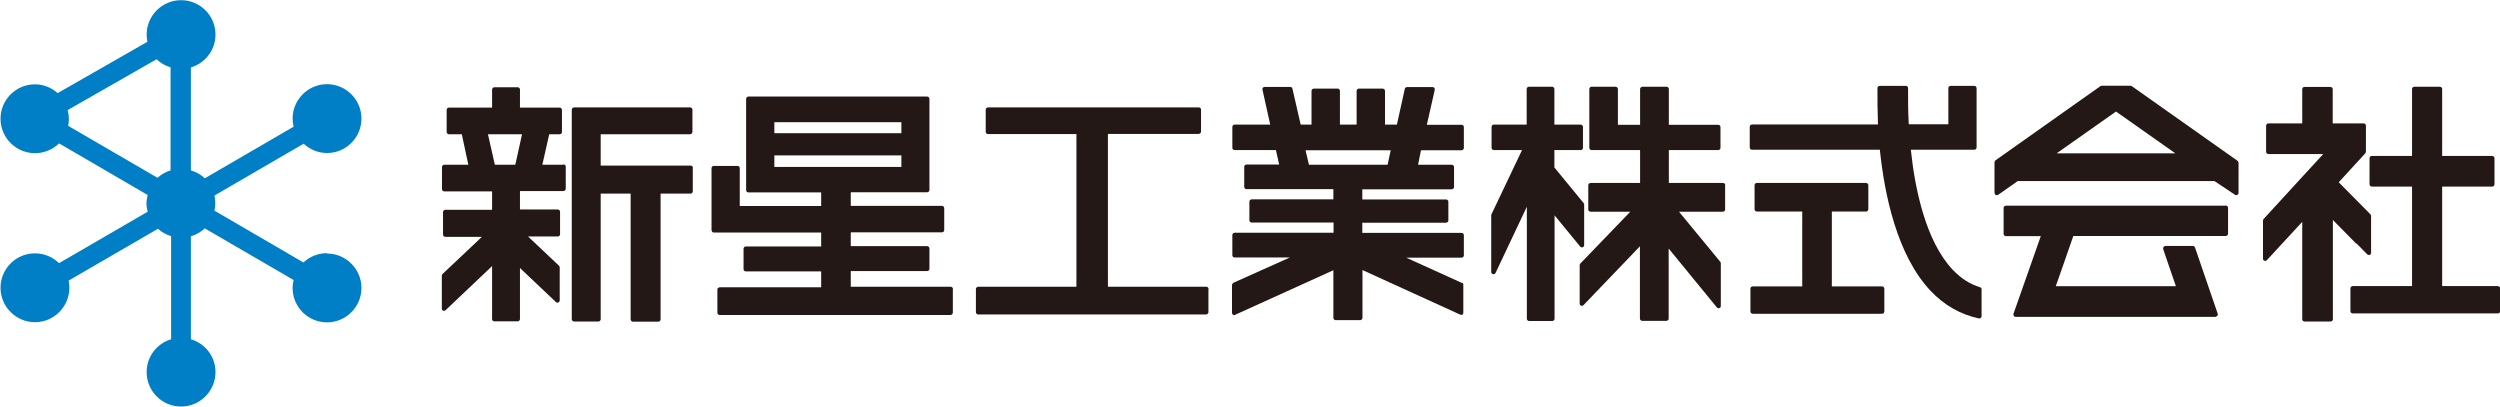
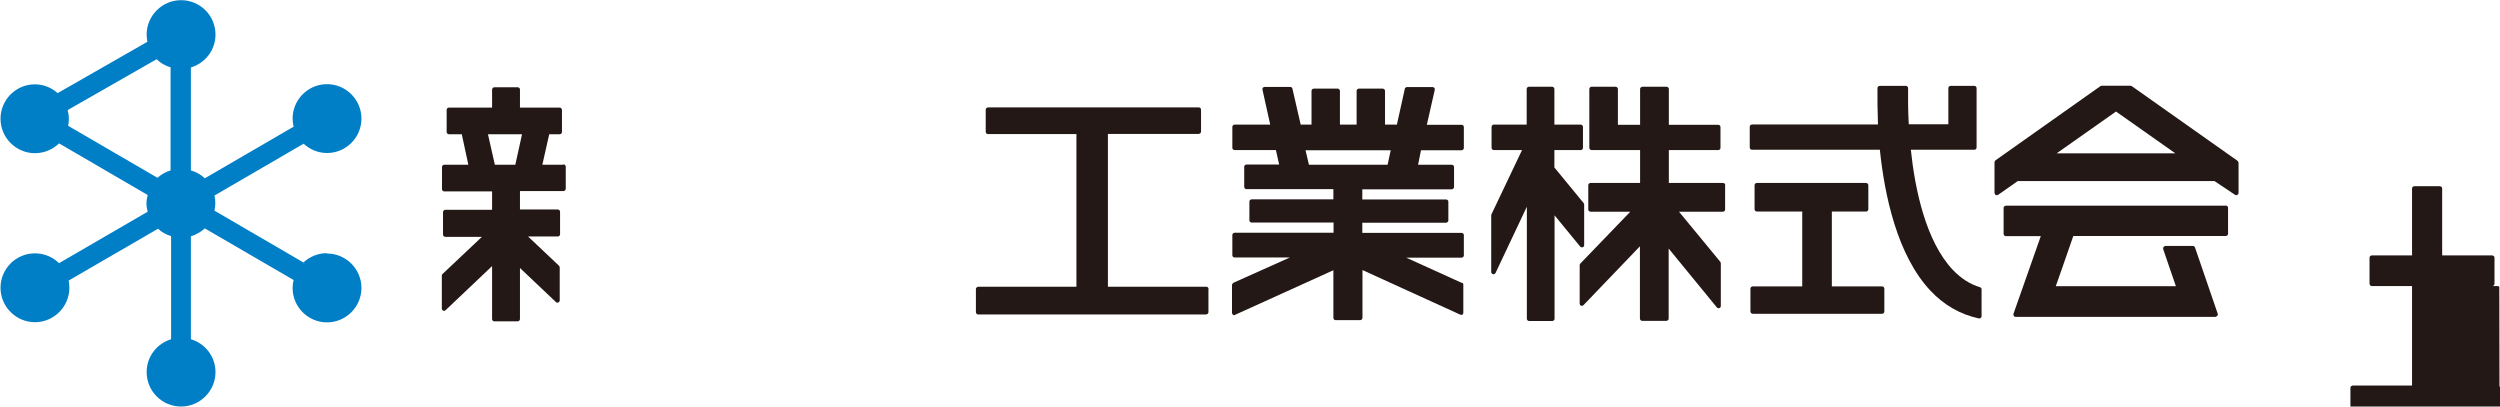
<svg xmlns="http://www.w3.org/2000/svg" id="_レイヤー_2" data-name="レイヤー 2" viewBox="0 0 145.25 23.62">
  <defs>
    <style>
      .cls-1 {
        fill: #231815;
      }

      .cls-2 {
        fill: #007ec6;
      }
    </style>
  </defs>
  <g id="_レイヤー_2-2" data-name="レイヤー 2">
    <g>
      <g>
        <g>
          <path class="cls-1" d="M32.72,9.57h-1.21s.4-1.77.4-1.77h.61c.07,0,.13-.06.13-.13v-1.29s-.02-.07-.04-.09c-.02-.02-.06-.04-.09-.04h-2.31s0-1.05,0-1.05c0-.07-.06-.13-.13-.13h-1.36s-.07.01-.09.04-.04.06-.04.09v1.05h-2.51s-.07.01-.09.04-.04.06-.04.09v1.29s.01.07.04.09.06.04.09.04h.75s.38,1.77.38,1.77h-1.4s-.07.01-.09.04c-.02.02-.04.06-.04.09v1.29c0,.07.06.13.13.13h2.78s0,1.07,0,1.07h-2.72s-.07.01-.09.04-.04.06-.04.09v1.31s.01.07.04.09c.02.02.06.04.09.04h2.13s-2.29,2.16-2.29,2.16c-.03.03-.04.06-.04.09v1.92c0,.05.03.1.08.12.05.02.1.01.14-.03l2.7-2.56v3.08c0,.07.06.13.13.13h1.36s.07-.01.09-.04c.02-.02.04-.06.04-.09v-2.97s2.09,1.98,2.09,1.98c.04.04.09.05.14.02.05-.02.08-.07.08-.12v-1.92s-.02-.07-.04-.09l-1.8-1.7h1.73c.07,0,.13-.06.13-.13v-1.31s-.01-.07-.04-.09c-.02-.02-.06-.04-.09-.04h-2.2s0-1.07,0-1.07h2.53s.07-.01.09-.04.04-.06.04-.09v-1.29c0-.07-.06-.13-.13-.13ZM28.35,7.8h1.98s-.39,1.77-.39,1.77h-1.19l-.4-1.77Z" />
-           <path class="cls-1" d="M40.26,9.75s-.01-.07-.04-.09c-.02-.02-.06-.04-.09-.04h-5.23s0-1.82,0-1.82h5.2s.07-.02.09-.04c.02-.03.04-.06.04-.09v-1.3c0-.07-.06-.13-.13-.13h-6.75s-.07.02-.09.04c-.02.02-.04.06-.04.09v12.18c0,.07.07.13.14.13h1.41c.07,0,.13-.06.13-.13v-7.05s0-.25,0-.25h1.74v7.31s.02.07.04.09c.02.03.06.04.09.04h1.48c.07,0,.13-.06.13-.13v-7.31s1.74,0,1.74,0c.07,0,.13-.06.13-.13v-1.36Z" />
        </g>
-         <path class="cls-1" d="M55.37,16.79s-.01-.07-.04-.09c-.02-.02-.06-.04-.09-.04h-5.81s0-.91,0-.91h4.44c.07,0,.13-.06.13-.13v-1.19s-.01-.07-.04-.09c-.02-.02-.06-.04-.09-.04h-4.44s0-.8,0-.8h5.3c.07,0,.13-.06.13-.13v-1.28s-.01-.07-.04-.09-.06-.04-.09-.04h-5.3s0-.79,0-.79h4.44c.07,0,.13-.06.13-.13v-5.3s-.02-.07-.04-.09-.06-.04-.09-.04h-10.39c-.07,0-.13.07-.13.14v5.3c0,.07.06.13.13.13h4.23s0,.79,0,.79h-4.73s0-2.2,0-2.2c0-.07-.06-.13-.13-.13h-1.38c-.07,0-.13.06-.13.13v3.61s.02.07.04.09c.02.03.06.04.09.04h6.24s0,.81,0,.81h-4.38s-.07.01-.09.04c-.02.02-.04.06-.04.09v1.19c0,.07.06.13.13.13h4.38s0,.92,0,.92h-5.9s-.07.02-.09.04c-.03.02-.04.06-.04.09v1.35s.01.07.04.09c.02.03.06.04.09.04h13.42c.07,0,.13-.07.13-.14v-1.35ZM44.99,7.75v-.65h7.38s0,.64,0,.64h-7.38ZM52.37,9.02v.68h-7.38s0-.67,0-.67h7.38Z" />
        <path class="cls-1" d="M70.22,16.79c0-.07-.06-.13-.13-.13h-5.72s0-8.88,0-8.88h5.28s.07-.02.09-.04c.02-.02.04-.06.04-.09v-1.28c0-.07-.06-.13-.13-.13h-12.25s-.07.02-.09.04-.04.06-.04.09v1.29c0,.07.06.13.13.13h5.14s0,8.87,0,8.87h-5.71s-.07.02-.09.04c-.02.02-.04.06-.04.09v1.35c0,.07.06.13.13.13h13.25s.07-.02.09-.04.04-.06.04-.09v-1.34Z" />
        <path class="cls-1" d="M84.94,16.44l-3.24-1.47h3.22c.07,0,.13-.06.13-.13v-1.18c0-.07-.06-.13-.13-.13h-5.77s0-.59,0-.59h4.87s.07-.02.09-.04c.02-.02.04-.06.04-.09v-1.09c0-.07-.06-.13-.13-.13h-4.87s0-.59,0-.59h5.2s.07-.02.09-.04c.02-.02.04-.06.04-.09v-1.17s-.01-.07-.04-.09-.06-.04-.09-.04h-1.96s.17-.84.17-.84h2.36s.07-.01.09-.04.04-.06.04-.09v-1.22c0-.07-.06-.13-.13-.13h-2.02l.46-2.03s0-.08-.02-.11c-.03-.03-.06-.05-.1-.05h-1.49c-.06,0-.12.04-.13.1l-.46,2.08h-.69v-1.96s-.01-.07-.04-.09c-.02-.02-.06-.04-.09-.04h-1.39c-.07,0-.13.06-.13.13v1.96s-.97,0-.97,0v-1.96s-.01-.07-.04-.09c-.02-.03-.06-.04-.09-.04h-1.39c-.07,0-.13.06-.13.13v1.96s-.63,0-.63,0l-.48-2.09c-.01-.06-.07-.1-.13-.1h-1.49s-.08.02-.1.05c-.02.03-.03.07-.02.11l.45,2.03h-2.07s-.07.01-.09.04c-.02.02-.04.06-.04.09v1.22c0,.07.06.13.13.13h2.4l.19.84h-1.9c-.07,0-.13.06-.13.13v1.17c0,.07.06.13.13.13h5.05s0,.59,0,.59h-4.75s-.07.02-.09.04c-.02.03-.04.06-.04.09v1.09c0,.07.06.13.13.13h4.76s0,.59,0,.59h-5.75s-.07.02-.09.04c-.02.02-.04.06-.04.09v1.18c0,.07.06.13.13.13h3.21l-3.28,1.47s-.08.07-.08.12v1.63s.02.09.06.11c.04.03.09.03.12,0l5.71-2.59v2.77c0,.07.06.13.13.13h1.43s.07-.01.09-.04.04-.06.04-.09v-2.78s5.68,2.59,5.68,2.59c.04.02.09.02.12,0,.04-.02.06-.07.06-.11v-1.63c0-.05-.03-.1-.08-.12ZM75.85,8.73h4.95s-.18.84-.18.84h-4.57s-.2-.84-.2-.84Z" />
        <g>
          <path class="cls-1" d="M91.81,14.33s.09.06.14.04c.05-.02.09-.07.09-.12v-2.37s-.01-.06-.03-.08l-1.7-2.07v-1.01h1.53c.07,0,.13-.06.13-.13v-1.22s-.01-.07-.04-.09c-.02-.02-.06-.04-.09-.04h-1.53s0-2.07,0-2.07c0-.07-.06-.13-.13-.13h-1.35c-.07,0-.13.06-.13.13v2.07h-1.91c-.07,0-.13.06-.13.13v1.22s.01.07.04.09c.02.02.06.04.09.04h1.64s-1.78,3.74-1.78,3.74c0,.02-.01.04-.01.06v3.28c0,.06.04.11.1.13.06.02.12-.02.15-.07l1.82-3.85v6.51c0,.07.06.13.13.13h1.35s.07-.01.09-.04c.03-.02.04-.06.04-.09v-6.01s1.5,1.83,1.5,1.83Z" />
          <path class="cls-1" d="M100.24,10.76c0-.07-.06-.13-.13-.13h-3.15s0-1.91,0-1.91h2.87s.07-.01.09-.04c.03-.02.04-.06.04-.09v-1.21c0-.07-.06-.13-.13-.13h-2.87s0-2.08,0-2.08c0-.03-.01-.07-.04-.09-.02-.02-.06-.04-.09-.04h-1.41s-.07.02-.09.04c-.03.03-.04.06-.04.09v2.08s-1.29,0-1.29,0v-2.08s-.01-.07-.04-.09c-.02-.02-.06-.04-.09-.04h-1.4c-.07,0-.13.06-.13.13v3.42s.01.07.04.09c.02.02.06.04.09.04h2.82s0,1.91,0,1.91h-2.88c-.07,0-.13.06-.13.13v1.41s.01.07.04.09c.02.02.06.04.09.04h2.31s-2.9,3.01-2.9,3.01c-.02.02-.04.06-.04.09v2.24c0,.05.03.1.08.12.05.02.11,0,.14-.03l3.28-3.42v4.2c0,.07.06.13.13.13h1.41s.07-.01.09-.04c.03-.02.04-.06.04-.09v-4.07s2.8,3.42,2.8,3.42c.04.04.09.06.15.04.05-.02.08-.07.08-.12v-2.49s-.01-.06-.03-.08l-2.4-2.91h2.55s.07-.01.09-.04c.03-.02.04-.06.04-.09v-1.41Z" />
        </g>
        <g>
          <path class="cls-1" d="M115.13,16.81c0-.06-.04-.11-.09-.12-.59-.18-1.1-.51-1.58-1.01-1.57-1.66-2.2-4.68-2.44-6.98h3.69c.07,0,.13-.06.13-.13v-3.45s-.01-.07-.04-.09c-.02-.03-.06-.04-.09-.04h-1.38c-.07,0-.13.06-.13.13v2.1h-2.3c-.05-.83-.04-1.54-.04-2.1,0-.03-.01-.07-.04-.09-.02-.03-.06-.04-.09-.04h-1.52c-.07,0-.13.06-.13.13,0,.6,0,1.31.03,2.11h-7.32s-.07.02-.09.04c-.02.02-.04.06-.04.09v1.21c0,.07.06.13.13.13h7.43c.27,2.62,1,6.13,2.94,8.19.79.84,1.74,1.38,2.81,1.61,0,0,.02,0,.03,0,.03,0,.06,0,.08-.03.03-.02.05-.06.05-.1v-1.56Z" />
          <path class="cls-1" d="M109.35,16.64h-2.92s0-4.35,0-4.35h1.99c.07,0,.13-.06.13-.13v-1.4s-.01-.07-.04-.09c-.02-.02-.06-.04-.09-.04h-6.35c-.07,0-.13.06-.13.13v1.4s.01.07.04.09c.02.02.06.04.09.04h2.64s0,4.35,0,4.35h-2.88c-.07,0-.13.06-.13.13v1.33s.01.07.04.09c.02.02.06.04.09.04h7.52c.07,0,.13-.06.13-.13v-1.33s-.01-.07-.04-.09c-.02-.03-.06-.04-.09-.04Z" />
        </g>
        <g>
          <path class="cls-1" d="M129.32,11.95h-12.78s-.07.02-.09.04c-.03.02-.04.06-.04.09v1.51c0,.07.06.13.13.13h2.03l-1.59,4.52s0,.08.02.12c.03.03.06.05.11.05h11.61s.08-.03.11-.06c.02-.03.03-.08.02-.12l-1.32-3.85c-.02-.05-.07-.09-.12-.09h-1.6s-.08.02-.11.06c-.02.03-.03.08-.02.12l.31.91c.15.42.29.86.43,1.25h-6.98s.38-1.08.38-1.08c.25-.72.5-1.42.64-1.84h8.86c.07,0,.13-.06.13-.13v-1.51s-.01-.07-.04-.09c-.02-.02-.06-.04-.09-.04Z" />
          <path class="cls-1" d="M130.01,9.35l-6.16-4.35s-.05-.02-.08-.02h-1.65s-.05,0-.08.02l-6.11,4.32s-.05.06-.05.11v1.78s.03.09.07.12c.02,0,.04.01.06.01.03,0,.05,0,.08-.02l1.14-.8h11.43s1.2.8,1.2.8c.04.03.09.03.13,0,.04-.02.07-.07.07-.12v-1.74s-.02-.08-.05-.11ZM126.4,8.91h-6.91s3.45-2.43,3.45-2.43l3.45,2.43Z" />
        </g>
        <g>
-           <path class="cls-1" d="M145.21,16.66s-.06-.04-.09-.04h-3.23s0-5.78,0-5.78h2.91c.07,0,.13-.06.13-.13v-1.52s-.01-.07-.04-.09-.06-.04-.09-.04h-2.91s0-3.89,0-3.89c0-.03-.01-.07-.04-.09-.02-.02-.06-.04-.09-.04h-1.49c-.07,0-.13.06-.13.13v3.89s-2.34,0-2.34,0c-.07,0-.13.06-.13.13v1.52s.01.07.04.09c.02.02.06.04.09.04h2.34s0,5.78,0,5.78h-3.45s-.07.02-.09.04-.04.06-.04.09v1.33c0,.07.06.13.13.13h8.44c.07,0,.13-.06.13-.13v-1.33s-.01-.07-.04-.09Z" />
-           <path class="cls-1" d="M136.91,14.14l.63.64s.09.05.14.03c.05-.02.08-.07.08-.12v-2.15s-.01-.07-.04-.09l-1.84-1.86,1.55-1.69s.03-.06.03-.09v-1.51c0-.07-.06-.13-.13-.13h-1.8s0-1.99,0-1.99c0-.03-.01-.07-.04-.09-.02-.02-.06-.04-.09-.04h-1.51c-.07,0-.13.06-.13.13v1.99s-1.97,0-1.97,0c-.03,0-.07.01-.09.04-.02.02-.04.06-.04.09v1.52c0,.07.06.13.13.13h3.19c-.96,1.05-2.46,2.67-3.47,3.78-.02.02-.03.06-.03.09v2.21c0,.05.03.1.08.12.05.02.11,0,.14-.03l2.06-2.23v5.66c0,.07.06.13.13.13h1.52s.07-.01.09-.04c.03-.02.04-.06.04-.09v-5.77c.44.45.92.94,1.36,1.38Z" />
+           <path class="cls-1" d="M145.21,16.66s-.06-.04-.09-.04h-3.23h2.91c.07,0,.13-.06.13-.13v-1.52s-.01-.07-.04-.09-.06-.04-.09-.04h-2.91s0-3.89,0-3.89c0-.03-.01-.07-.04-.09-.02-.02-.06-.04-.09-.04h-1.49c-.07,0-.13.06-.13.13v3.89s-2.34,0-2.34,0c-.07,0-.13.06-.13.13v1.52s.01.07.04.09c.02.02.06.04.09.04h2.34s0,5.78,0,5.78h-3.45s-.07.02-.09.04-.04.06-.04.09v1.33c0,.07.06.13.13.13h8.44c.07,0,.13-.06.13-.13v-1.33s-.01-.07-.04-.09Z" />
        </g>
      </g>
      <path class="cls-2" d="M18.99,14.71c-.53,0-1.01.21-1.36.54l-5.17-3.01c.03-.14.05-.29.05-.44s-.02-.29-.05-.44l5.18-3.01c.36.33.83.54,1.36.54,1.11,0,2-.9,2-2s-.9-2-2-2-2,.9-2,2c0,.16.02.32.06.47l-5.16,3c-.22-.21-.5-.37-.81-.46V3.92c.82-.25,1.43-1,1.43-1.91,0-1.11-.9-2-2-2s-2,.9-2,2c0,.14.02.28.04.42l-5.21,2.98c-.35-.31-.81-.51-1.32-.51-1.11,0-2,.9-2,2s.9,2,2,2c.55,0,1.04-.22,1.4-.57l5.15,3c-.04.16-.07.32-.07.49s.03.33.07.48l-5.15,2.99c-.36-.35-.85-.57-1.4-.57-1.11,0-2,.9-2,2s.9,2,2,2,2-.9,2-2c0-.14-.02-.28-.04-.42l5.19-3.01c.21.2.47.34.76.43v5.99c-.82.25-1.42,1-1.42,1.91,0,1.11.9,2,2,2s2-.9,2-2c0-.91-.6-1.66-1.43-1.91v-5.98c.3-.09.58-.25.81-.46l5.16,3c-.04.15-.06.3-.06.46,0,1.11.9,2,2,2s2-.9,2-2-.9-2-2-2ZM3.94,6.39l5.16-2.95c.22.22.5.38.81.47v5.99c-.29.09-.54.23-.76.43l-5.19-3.02c.03-.13.04-.27.04-.41,0-.18-.03-.35-.07-.51Z" />
    </g>
  </g>
</svg>